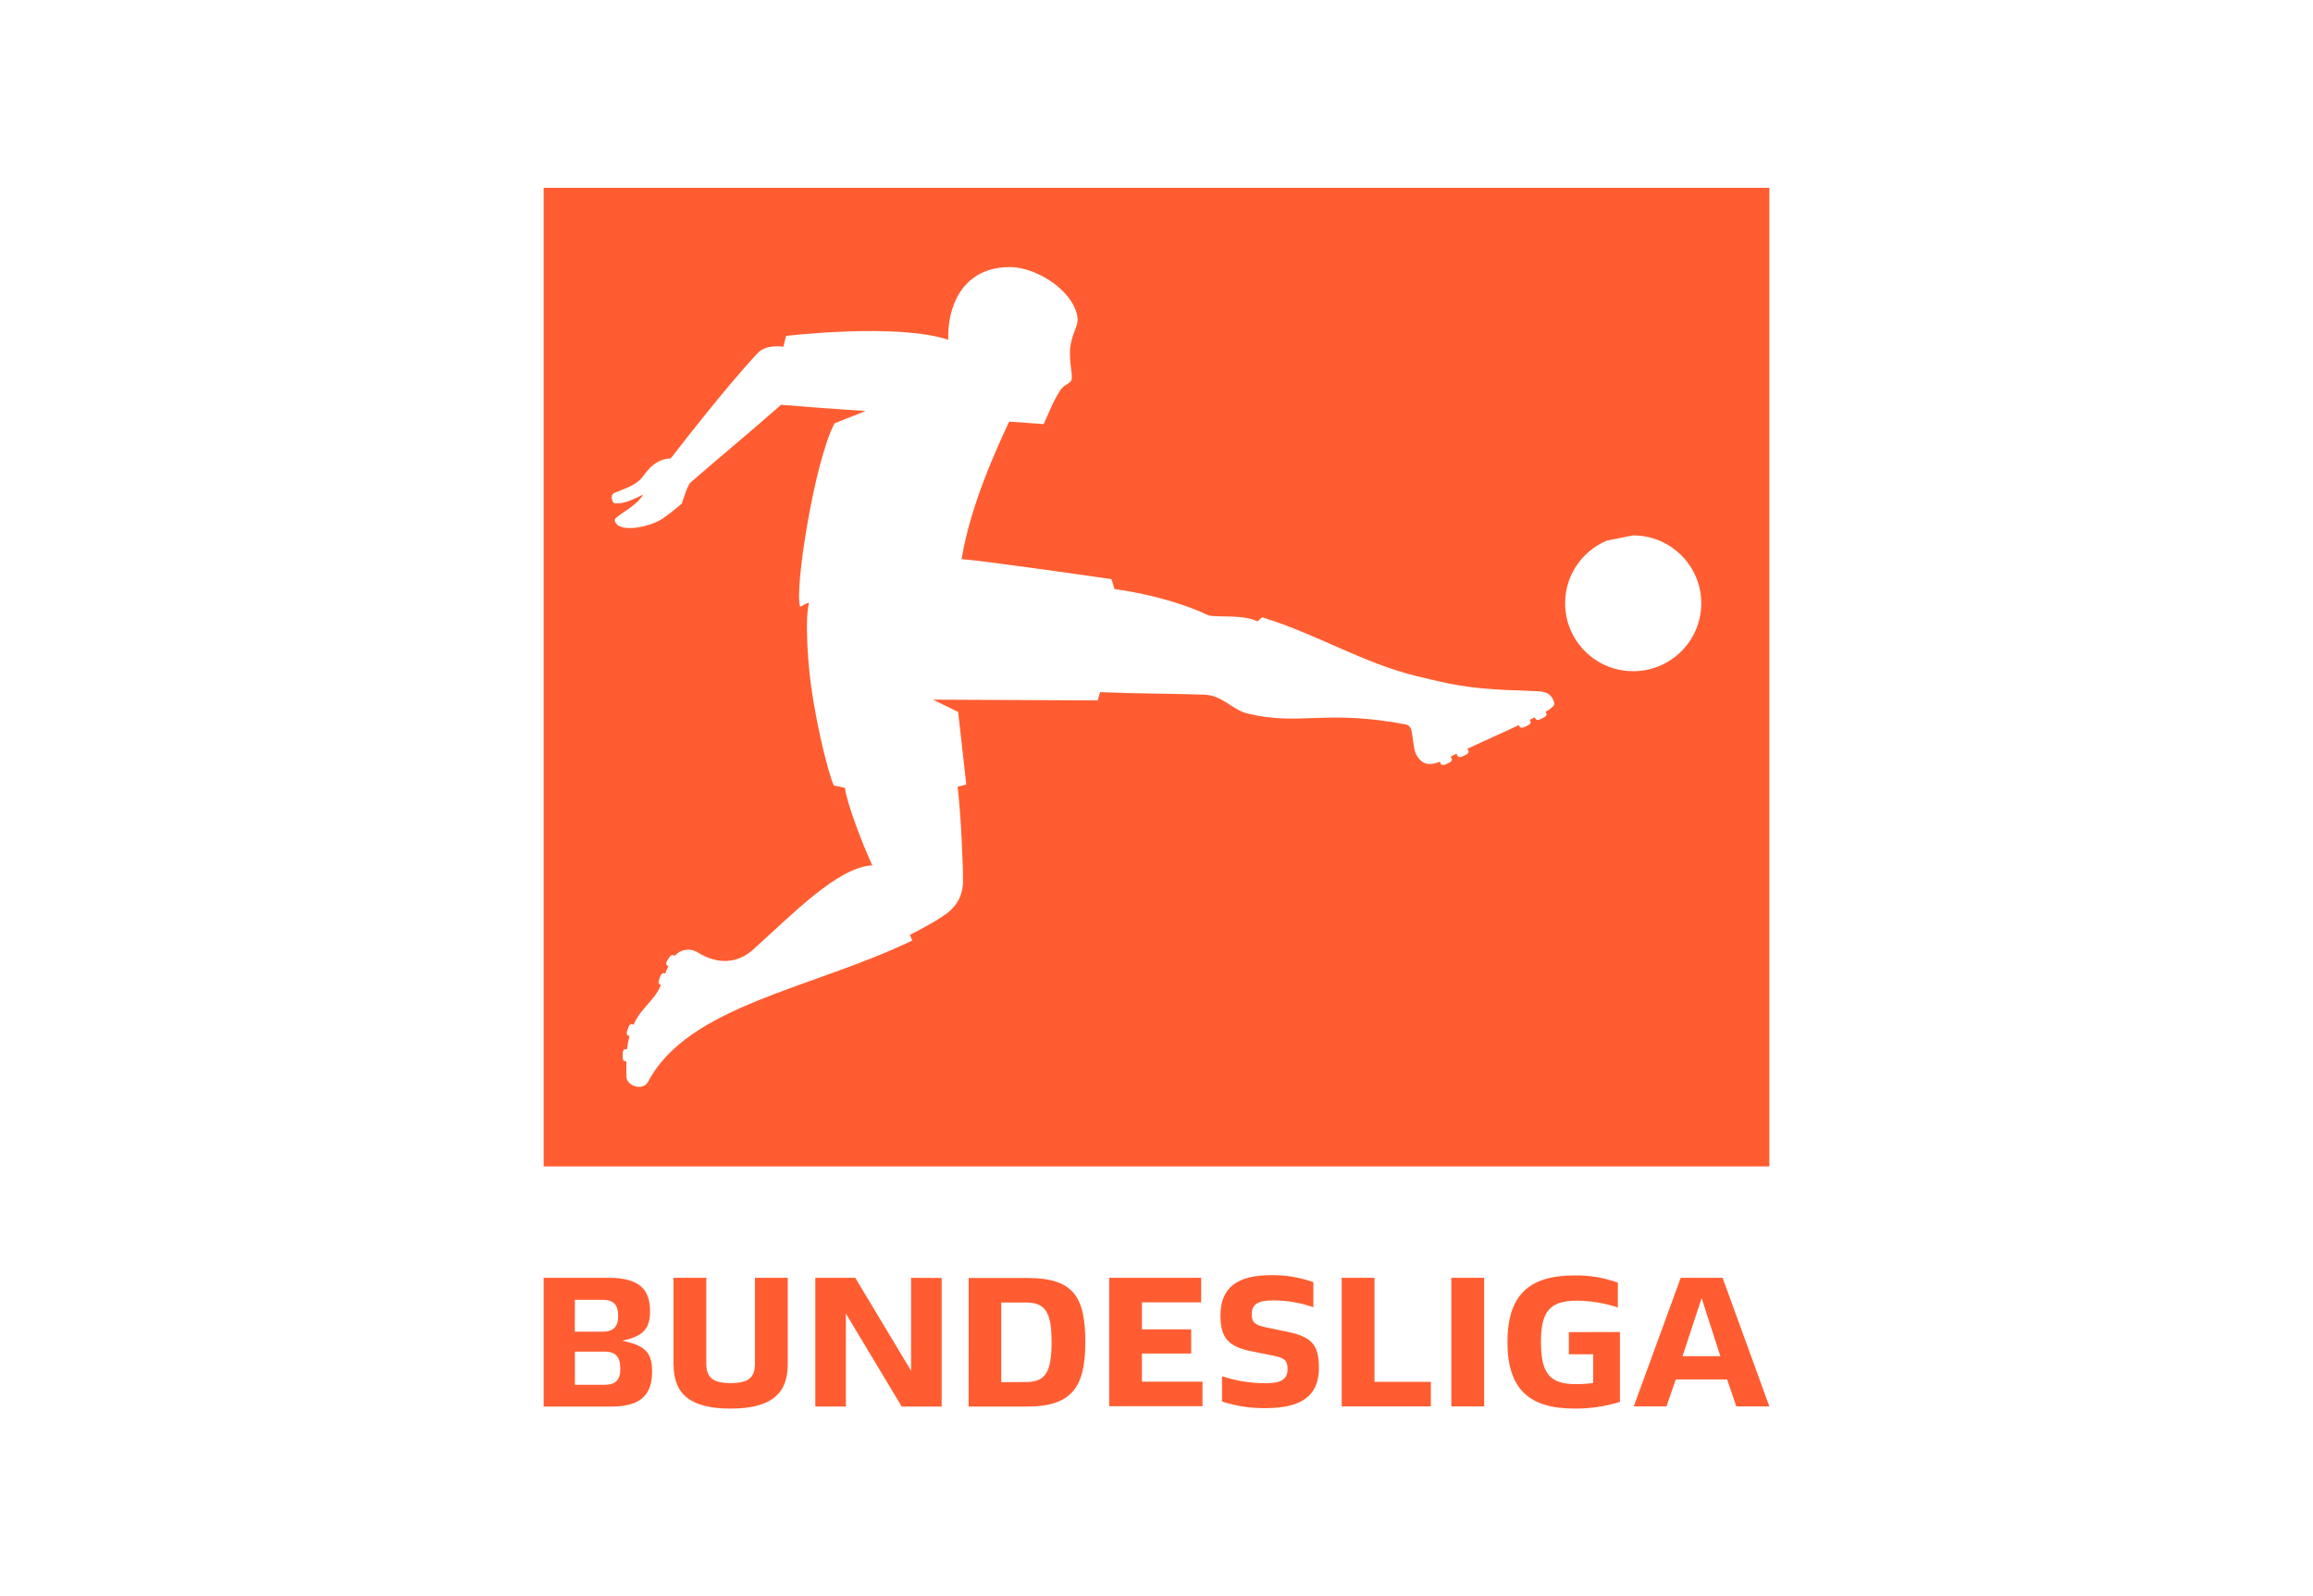
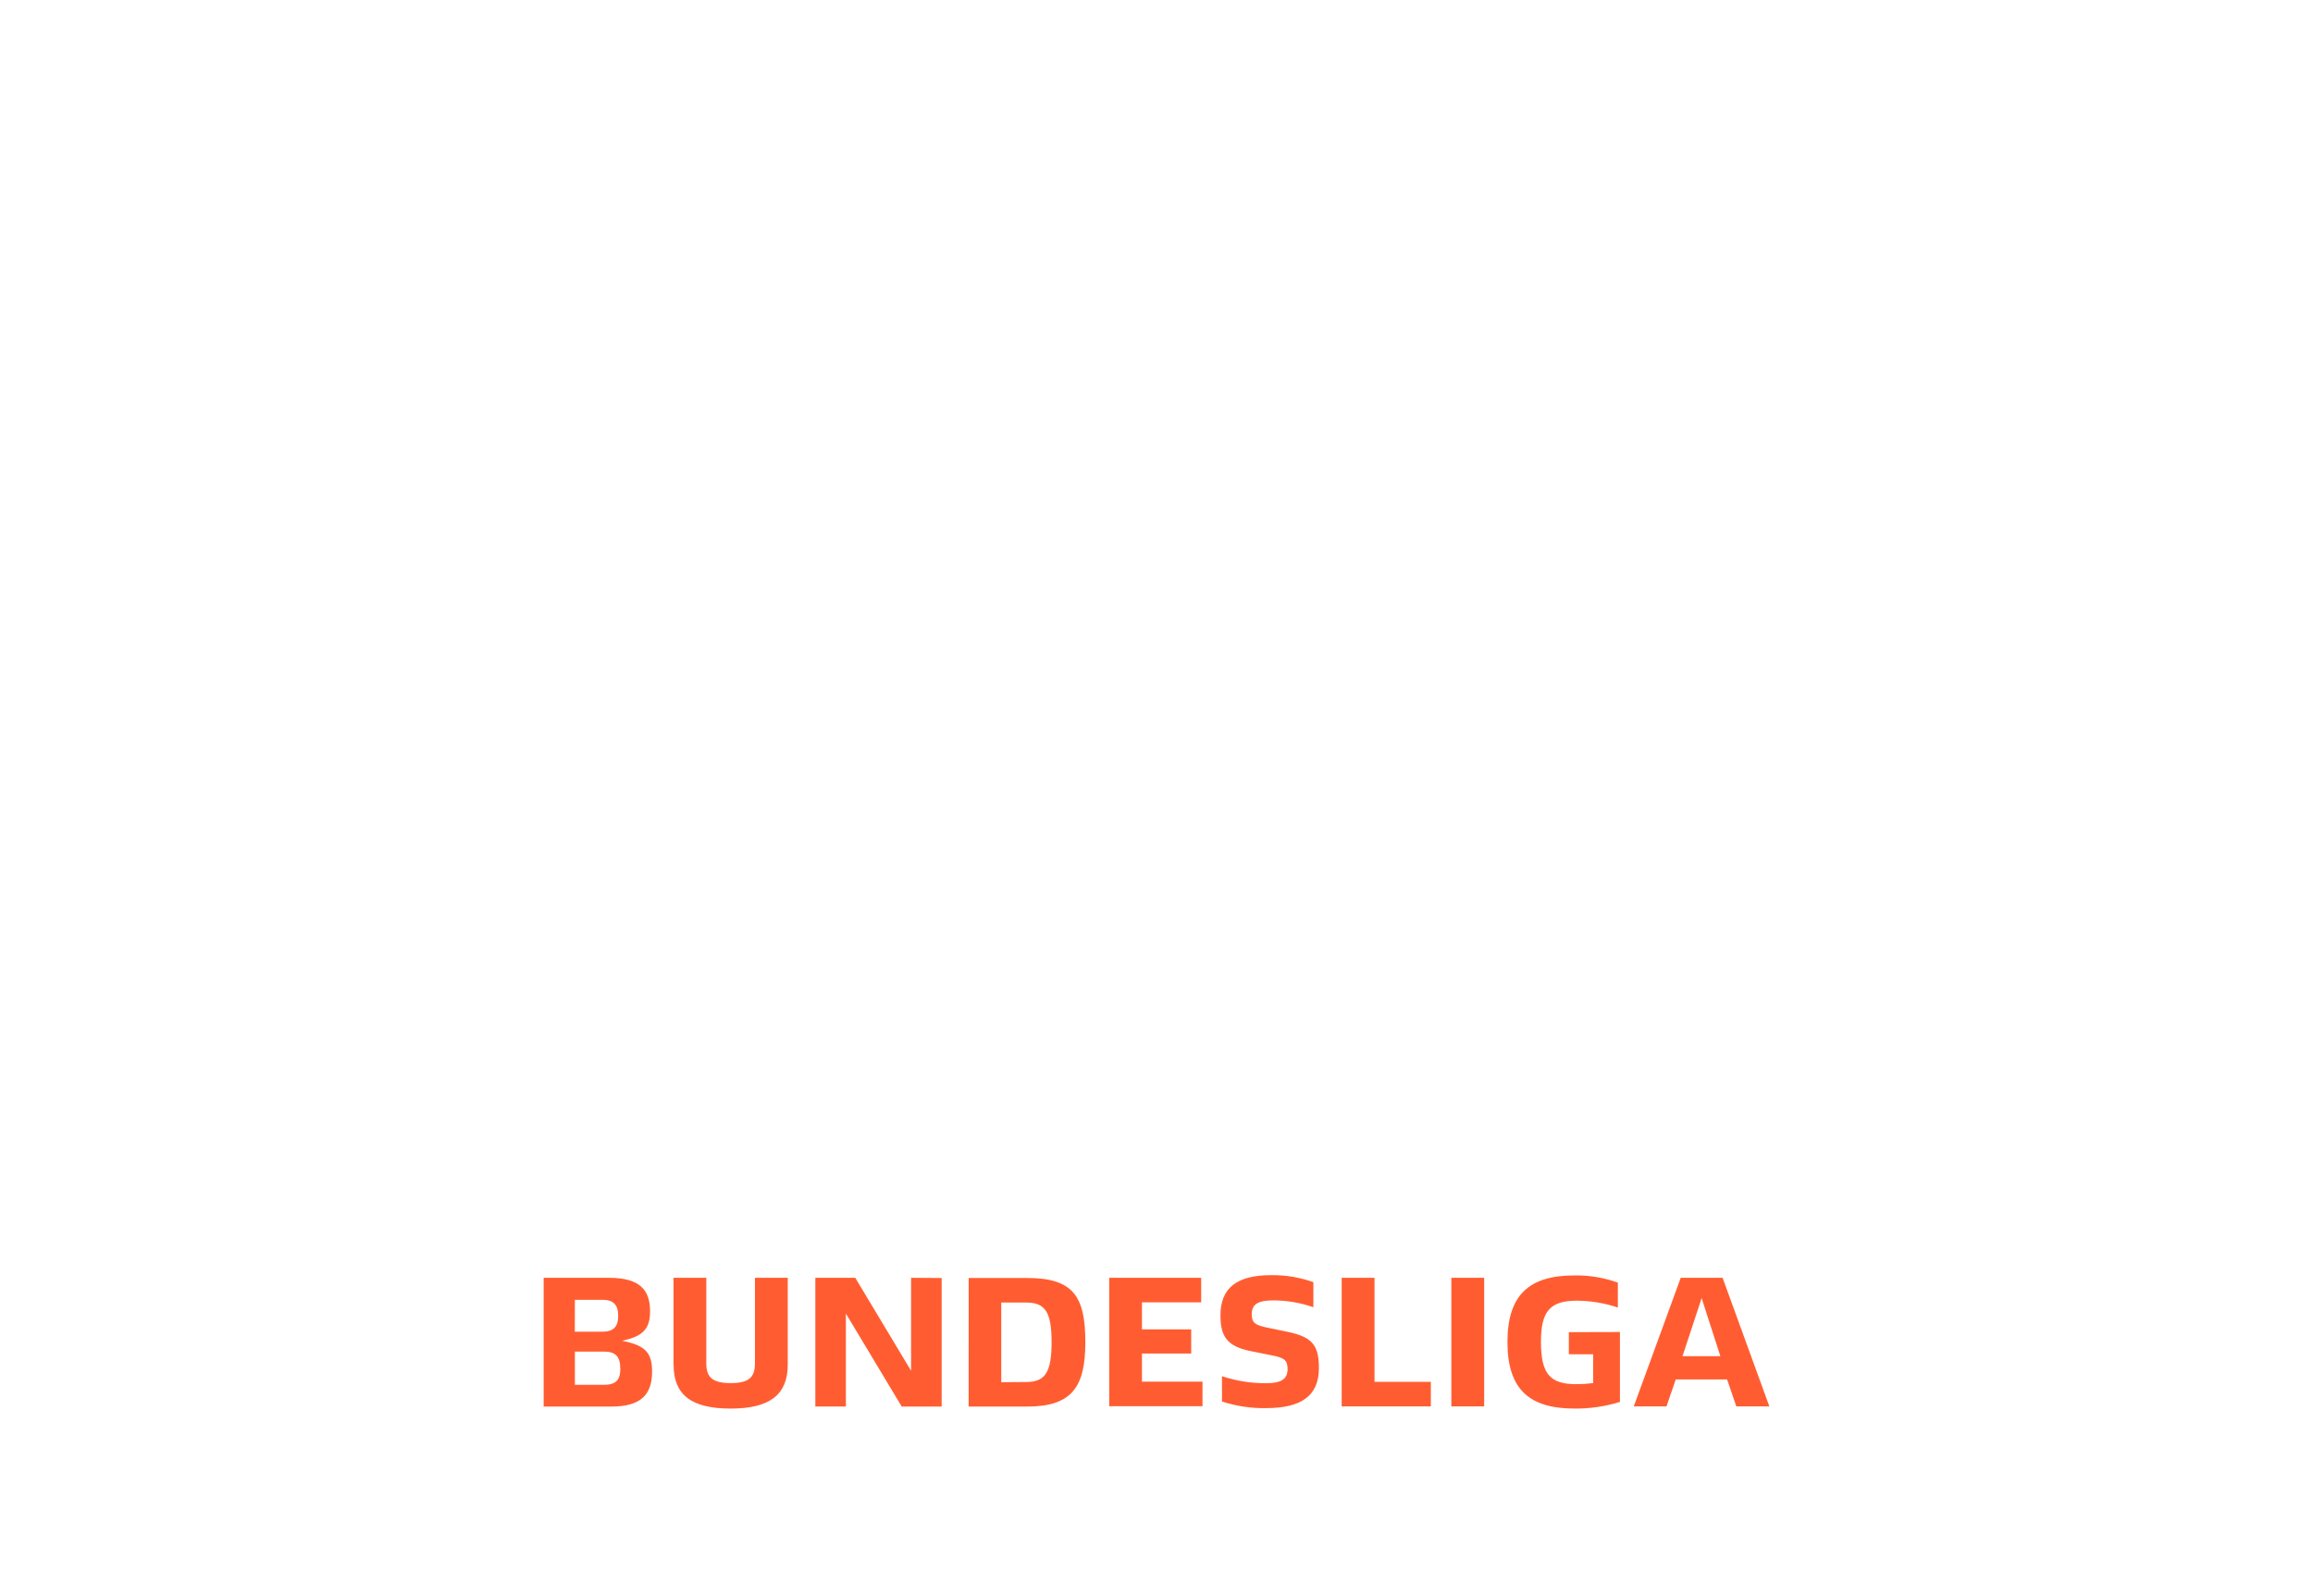
<svg xmlns="http://www.w3.org/2000/svg" width="468" height="323" xml:space="preserve" overflow="hidden">
  <g transform="translate(-3114 623)">
    <path d="M3245.94-345.501C3245.94-340.874 3243.73-338.41 3237.74-338.41L3224-338.41 3224-364.46 3237.22-364.46C3243.4-364.46 3245.53-362.071 3245.53-357.673 3245.53-354.317 3244.24-352.781 3240.57-351.89L3239.89-351.7 3240.5-351.587C3244.66-350.667 3245.94-349.169 3245.94-345.501ZM3230.3-353.558 3235.87-353.558C3238.08-353.558 3239.08-354.506 3239.08-356.734 3239.08-358.962 3238.17-360.014 3235.87-360.014L3230.32-360.014 3230.3-353.558ZM3239.5-346.136C3239.5-348.525 3238.53-349.529 3236.25-349.529L3230.32-349.529 3230.32-342.808 3236.25-342.808C3238.64-342.827 3239.52-343.794 3239.52-346.145L3239.5-346.135ZM3250.27-346.885 3250.27-364.46 3256.91-364.46 3256.91-347.112C3256.91-344.268 3258.25-343.159 3261.83-343.159 3265.42-343.159 3266.75-344.24 3266.75-347.112L3266.75-364.46 3273.39-364.46 3273.39-346.923C3273.39-340.799 3269.77-338.002 3261.83-338.002 3253.9-338.002 3250.29-340.761 3250.29-346.894L3250.27-346.884ZM3304.53-364.422 3304.53-338.41 3296.45-338.41 3285.15-357.227 3285.15-338.419 3278.97-338.419 3278.97-364.46 3287.05-364.46 3298.34-345.652 3298.34-364.46 3304.53-364.422ZM3310-364.422 3321.86-364.422C3331.16-364.422 3333.6-360.687 3333.6-351.435 3333.6-342.439 3330.93-338.41 3321.86-338.41L3309.99-338.41 3310-364.422ZM3321.63-343.377C3325.5-343.377 3326.77-345.358 3326.77-351.435 3326.77-357.511 3325.51-359.455 3321.63-359.455L3316.59-359.455 3316.59-343.339 3321.63-343.377ZM3338.43-364.46 3357.04-364.46 3357.04-359.493 3345.06-359.493 3345.06-354.032 3355.02-354.032 3355.02-349.141 3345.06-349.141 3345.06-343.453 3357.31-343.453 3357.31-338.486 3338.43-338.486 3338.43-364.46ZM3361.25-339.434 3361.25-344.553C3364.11-343.602 3367.11-343.121 3370.13-343.131 3373.18-343.131 3374.52-343.918 3374.52-345.975 3374.52-347.728 3373.95-348.25 3371.51-348.733L3367.08-349.624C3362.47-350.572 3360.94-352.383 3360.94-356.829 3360.94-362.517 3364.37-365 3371.27-365 3374.16-365.025 3377.03-364.544 3379.74-363.578L3379.74-358.507C3377.15-359.414 3374.42-359.882 3371.66-359.891 3368.38-359.891 3367.27-359.028 3367.27-357.047 3367.27-355.369 3368.04-354.885 3370.18-354.43L3374.49-353.539C3379.49-352.497 3380.86-350.857 3380.86-346.193 3380.86-340.628 3377.35-338.097 3370.2-338.097 3367.16-338.038 3364.13-338.49 3361.25-339.434ZM3385.47-364.46 3392.11-364.46 3392.11-343.415 3403.51-343.415 3403.51-338.448 3385.47-338.448 3385.47-364.46ZM3407.66-364.46 3414.3-364.46 3414.3-338.448 3407.66-338.448 3407.66-364.46ZM3441.77-353.492 3441.77-339.348C3438.8-338.43 3435.7-337.976 3432.58-338.002 3423.34-338.002 3419.01-341.993 3419.01-351.473 3419.01-360.952 3423.36-364.943 3432.58-364.943 3435.57-364.99 3438.54-364.496 3441.35-363.484L3441.35-358.45C3438.7-359.337 3435.92-359.805 3433.11-359.834 3427.54-359.834 3425.79-357.635 3425.79-351.473 3425.79-345.055 3427.62-342.941 3432.88-342.941 3434.04-342.94 3435.2-343.016 3436.35-343.169L3436.35-348.989 3431.43-348.989 3431.43-353.464 3441.77-353.492ZM3463.45-343.898 3453.06-343.898 3451.19-338.448 3444.57-338.448 3454.07-364.46 3462.54-364.46 3472-338.448 3465.32-338.448 3463.45-343.898ZM3458.3-360.355 3454.43-348.6 3462.09-348.6 3458.3-360.355Z" fill="#FF5D31" fill-rule="evenodd" />
-     <path d="M3444.48-514.687 3444.48-514.687 3439.12-513.618C3434.17-511.541 3430.69-506.663 3430.68-500.969 3430.66-493.377 3436.82-487.21 3444.42-487.194 3452.03-487.178 3458.21-493.319 3458.23-500.911 3458.23-500.921 3458.23-500.93 3458.23-500.941 3458.22-508.529 3452.05-514.673 3444.44-514.668L3444.48-514.687 3444.48-514.687ZM3318.37-568.965C3308.47-568.965 3305.63-560.573 3305.87-554.258 3295.41-557.702 3273.05-555.034 3273.05-555.034L3272.49-552.841C3272.49-552.841 3269.14-553.462 3267.33-551.58 3260.8-544.683 3249.71-530.238 3249.71-530.238 3247.44-530.189 3245.77-528.938 3244.29-526.862 3242.81-524.786 3240.83-524.33 3238.32-523.272 3237.4-522.952 3237.77-521.157 3238.49-521.157 3240.13-520.993 3242.23-521.963 3244.11-522.933 3242.95-520.75 3239.5-519.12 3238.58-518.15 3238.34-517.888 3238.29-517.675 3238.58-517.18 3239.87-515.162 3245.77-516.462 3248.18-518.15 3250.03-519.421 3251.98-521.148 3251.98-521.148 3251.98-521.148 3253.09-524.912 3253.75-525.397 3257.65-528.841 3265.34-535.185 3272.03-541.093 3283.95-540.123 3288.48-539.92 3289.13-539.842L3282.86-537.349C3278.77-529.685 3274.64-503.366 3275.91-500.252 3276.18-500.261 3277.17-501.066 3277.7-501.008 3276.73-497.574 3277.7-487.805 3277.7-487.805 3278.54-478.744 3281.49-466.686 3282.71-464.076L3284.96-463.601C3285.33-460.467 3288.61-451.969 3290.49-447.914 3283.54-447.584 3274.3-437.97 3266.4-430.888 3261.6-426.591 3256.63-429.424 3255.35-430.19 3254.06-431.093 3252.33-431.069 3251.06-430.132 3250.92-430.006 3250.78-429.874 3250.66-429.734 3250.59-429.656 3250.56-429.656 3250.49-429.656L3250.38-429.656 3250.26-429.724C3250.03-429.87 3249.68-429.695 3249.46-429.346L3248.97-428.58C3248.73-428.221 3248.73-427.823 3248.97-427.677L3249.24-427.493C3248.98-426.979 3248.76-426.474 3248.57-426.009L3248.34-426.087C3248.09-426.174 3247.78-425.932 3247.63-425.534L3247.33-424.671C3247.19-424.273 3247.26-423.885 3247.53-423.788L3247.73-423.71C3246.43-420.518 3243.64-419.034 3242.19-415.668L3241.89-415.774C3241.63-415.852 3241.32-415.609 3241.18-415.211L3240.88-414.358C3240.74-413.96 3240.82-413.562 3241.06-413.475L3241.37-413.368C3241.13-412.497 3240.96-411.608 3240.86-410.71L3240.51-410.71C3240.26-410.72 3240-410.39 3240-409.973L3240-409.061C3239.98-408.634 3240.19-408.275 3240.45-408.275L3240.74-408.275C3240.74-407.47 3240.74-406.025 3240.74-405.132 3240.84-403.192 3244.11-402.251 3245.09-404.055 3253.22-419.596 3278.36-422.934 3298.59-432.712 3298.41-433.084 3298.25-433.467 3298.11-433.857 3299.02-434.284 3300.81-435.254 3302.29-436.098 3303.78-436.942 3305.07-437.815 3305.38-438.038 3306.39-438.757 3307.24-439.679 3307.87-440.745 3308.52-441.967 3308.86-443.33 3308.85-444.713 3308.88-446.837 3308.71-450.174 3308.56-453.376 3308.4-456.946 3308.09-460.923 3307.77-463.834 3308.16-463.882 3309.51-464.27 3309.51-464.27L3307.87-478.948 3302.78-481.441 3336.12-481.286C3336.12-481.286 3336.17-481.587 3336.58-482.955 3346.07-482.596 3348.64-482.722 3357.39-482.46 3361.41-482.411 3363.18-479.423 3366.43-478.628 3376.79-476.076 3382.26-479.52 3398.41-476.426 3398.9-476.348 3399.3-476.024 3399.48-475.572 3399.92-474.175 3399.95-471.546 3400.51-470.401 3401.84-467.908 3403.65-468.219 3405.32-468.878L3405.53-468.422C3405.65-468.189 3406.04-468.141 3406.42-468.316L3407.25-468.694C3407.64-468.878 3407.85-469.208 3407.75-469.451L3407.52-469.926 3408.7-470.498 3408.92-470.033C3409.02-469.8 3409.43-469.741 3409.81-469.916L3410.64-470.304C3411.01-470.479 3411.25-470.818 3411.12-471.051L3410.92-471.517C3414.58-473.214 3418.14-474.796 3421.32-476.29L3421.46-475.979C3421.58-475.737 3421.98-475.688 3422.36-475.863L3423.18-476.251C3423.57-476.426 3423.8-476.775 3423.68-477.008L3423.51-477.357 3424.54-477.861 3424.72-477.531C3424.84-477.298 3425.24-477.259 3425.61-477.453L3426.43-477.861C3426.81-478.045 3427.02-478.394 3426.9-478.627L3426.71-478.986 3427.26-479.287C3428.15-479.937 3428.59-480.276 3428.45-480.771L3428.49-480.791C3427.78-483.391 3425.6-483.09 3423.82-483.197 3421.3-483.342 3419.38-483.294 3415.93-483.566 3413.03-483.749 3410.14-484.118 3407.29-484.671 3405.6-485.001 3400.56-486.224 3400.56-486.224 3389.8-488.824 3380.56-494.664 3369.39-498.098 3369.15-497.952 3368.63-497.419 3368.42-497.293 3365.26-498.738 3360.47-498.02 3358.53-498.486 3349.97-502.56 3339.5-503.812 3339.5-503.812L3338.89-505.83C3338.89-505.83 3314.05-509.419 3308.56-509.885 3310.41-520.992 3315.64-532.197 3318.19-537.698L3325.17-537.193 3326.52-540.22C3327.09-541.569 3327.78-542.867 3328.57-544.101 3329.47-545.352 3330.51-545.274 3330.81-546.196 3331.16-547.312 3329.92-550.891 3330.81-554.102 3331.32-556.227 3332.29-557.343 3331.98-559.021 3330.96-564.473 3323.47-568.965 3318.37-568.965ZM3224-585 3472-585 3472-387 3224-387Z" fill="#FF5D31" fill-rule="evenodd" />
  </g>
</svg>